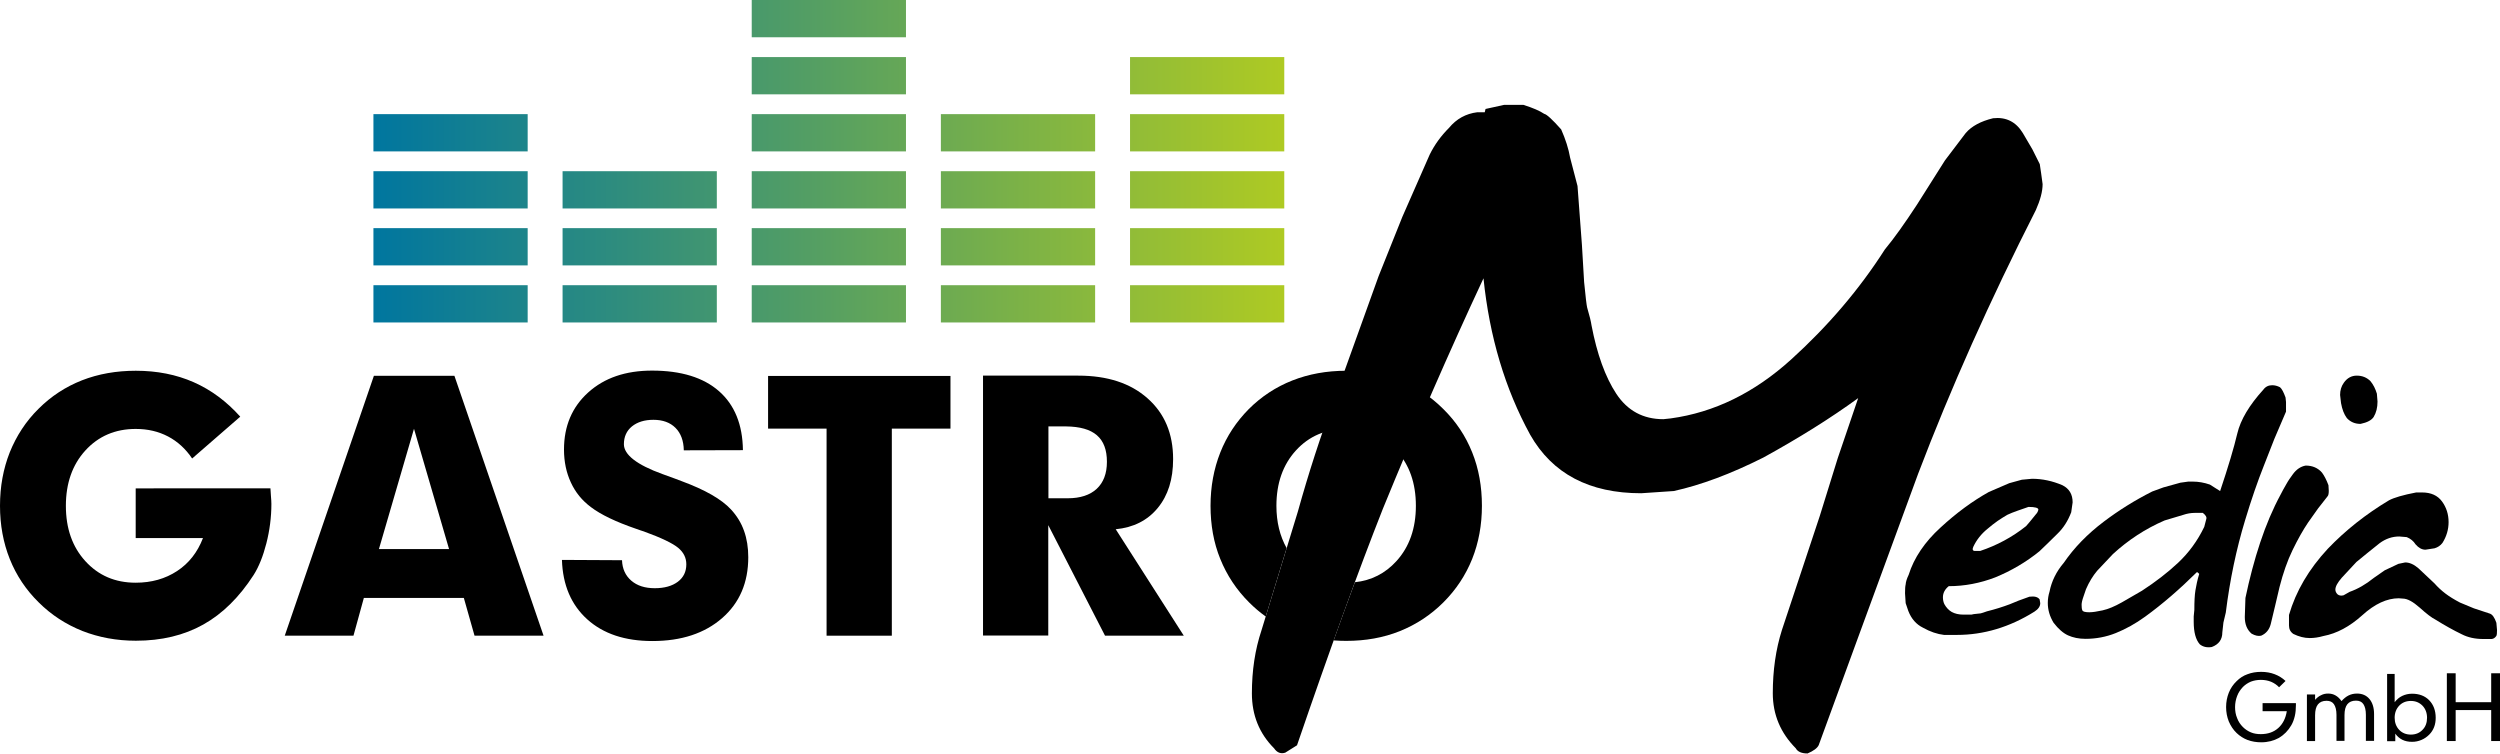
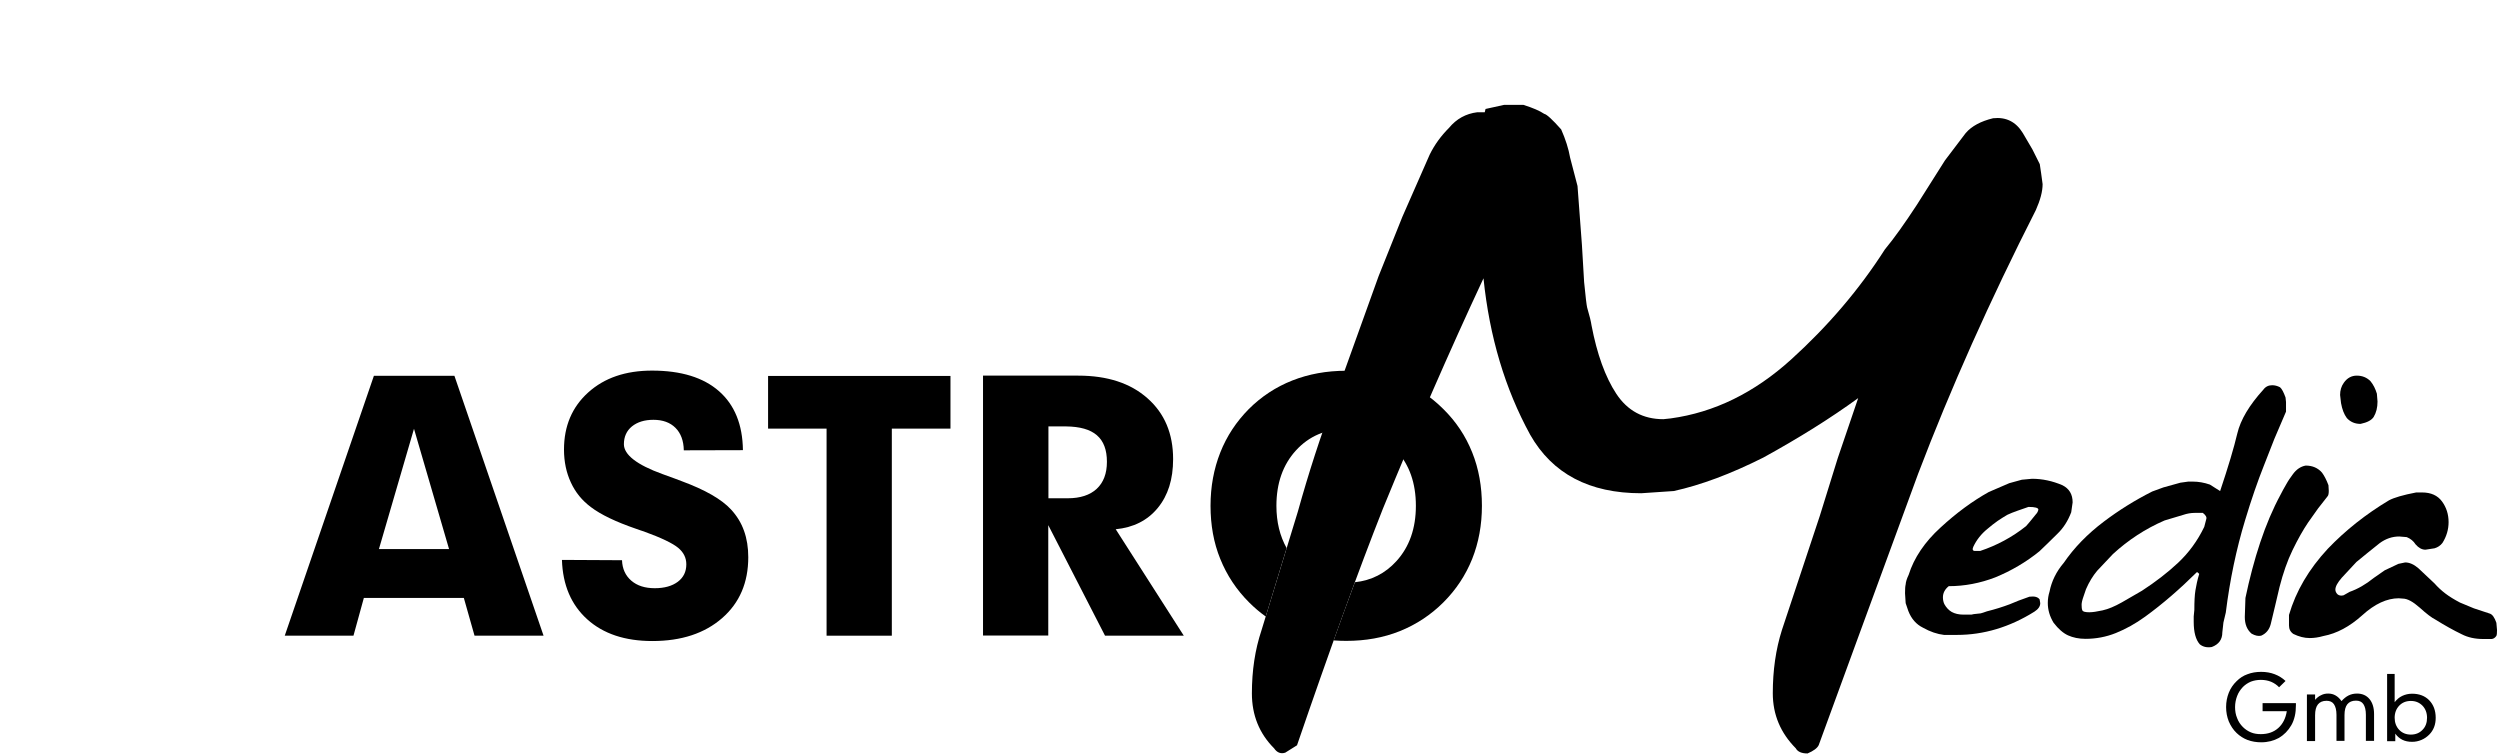
<svg xmlns="http://www.w3.org/2000/svg" xmlns:xlink="http://www.w3.org/1999/xlink" id="Ebene_1" x="0px" y="0px" viewBox="0 0 1590 479.6" style="enable-background:new 0 0 1590 479.6;" xml:space="preserve">
  <g>
    <g>
      <g>
        <defs>
          <rect id="SVGID_1_" width="1590" height="479.6" />
        </defs>
        <clipPath id="SVGID_00000126293223369001885440000001175354157988546977_">
          <use xlink:href="#SVGID_1_" style="overflow:visible;" />
        </clipPath>
        <path style="clip-path:url(#SVGID_00000126293223369001885440000001175354157988546977_);fill-rule:evenodd;clip-rule:evenodd;" d="    M1294.8,133.6c-29.2,57.5-54.2,113.4-74.9,167.8L1180.8,408l-24.1,65.9c-0.9,1.9-3.3,3.7-7.1,5.3c-3.8,0-6.3-1.1-7.5-3.3    c-9.7-9.8-14.6-21.4-14.6-35c0-14.5,1.9-27.9,5.8-40.2l24.1-72.6l11.4-36.7l13-38.2c-17.3,12.6-37.4,25.2-60.3,37.8    c-20.7,10.4-39.7,17.5-57,21.3l-20.7,1.4c-33,0-56.5-12.4-70.6-37.2c-16-29.2-25.9-62.4-29.7-99.5c-22,47.1-43.3,96-64,146.6    c-15.4,39-33.6,89.1-54.6,150.4l-7.5,4.7c-2.8,0.9-5.2,0-7.1-2.8c-9.4-9.4-14.1-21.1-14.1-34.9c0-14.5,2-27.8,6.1-40.1l23.1-75.4    c6.9-24.8,14.6-48.5,23.1-71.2l28.3-78.7l15.1-37.7l17.4-39.6c3.1-6.3,7.2-11.9,12.3-17c4.7-5.7,10.7-9,17.9-9.9h2.4h2.4l0.5-2.1    l11.8-2.6h5.2h7.1c6,1.9,10.4,3.8,13.2,5.7c1.6,0.3,5.2,3.6,10.8,9.9c2.8,6.3,4.7,12.3,5.7,18l4.7,18l2.8,37.4l1.4,23.7    c0.9,9.5,1.6,14.8,1.9,16.1c1.6,5.4,2.5,9.2,2.8,11.4c3.5,18.3,8.7,32.8,15.8,43.6c7.1,10.7,17,16.1,29.9,16.1l4.7-0.5    c27.7-3.8,53.2-16.3,76.6-37.5c23.4-21.2,43.3-44.5,59.6-70c6-7.2,12.7-16.7,20.3-28.3l17.9-28.3l13.2-17.4    c3.8-4.4,9.6-7.5,17.4-9.4c8.2-0.9,14.5,2.2,18.9,9.4l6.1,10.4l4.7,9.4l0.9,6.1l0.9,6.6C1299.1,121.8,1297.6,127.3,1294.8,133.6" />
-         <path style="clip-path:url(#SVGID_00000126293223369001885440000001175354157988546977_);fill-rule:evenodd;clip-rule:evenodd;" d="    M122.2,291.6c-4.1-6.1-9.2-10.8-15.3-14c-6.1-3.2-12.9-4.8-20.6-4.8c-13,0-23.7,4.6-32,13.7c-8.3,9.1-12.4,20.9-12.4,35.2    c0,14.4,4.1,26.1,12.4,35.2c8.3,9.1,18.9,13.7,32,13.7c10.1,0,18.8-2.5,26.3-7.4c7.5-4.9,13-11.9,16.5-21H86.3v-31.6H172    c0,0.8,0.1,2.4,0.3,4.7c0.2,2.3,0.3,4,0.3,5.2c0,8.5-1.1,16.9-3.2,25.1c-2.1,8.2-4.8,14.9-8.1,20.1c-9.1,14.1-19.8,24.7-32,31.5    c-12.3,6.9-26.6,10.3-42.9,10.3c-12.2,0-23.5-2.1-34-6.2c-10.5-4.2-19.8-10.2-27.9-18.3c-8-7.9-14.1-17-18.3-27.5    C2.1,345.2,0,333.9,0,321.7c0-12.3,2.1-23.6,6.2-34c4.2-10.4,10.2-19.7,18.3-27.7c8-8,17.2-14,27.6-18.1    c10.5-4.1,21.9-6.1,34.3-6.1c13.4,0,25.7,2.4,36.8,7.3c11.1,4.9,20.9,12.2,29.6,21.9L122.2,291.6z" />
        <path style="clip-path:url(#SVGID_00000126293223369001885440000001175354157988546977_);fill-rule:evenodd;clip-rule:evenodd;" d="    M181.1,404.3l56.7-165.3h51.2l56.7,165.3h-43.9l-6.8-24h-63.6l-6.6,24H181.1z M241,349.2h44.6l-22.3-76.5L241,349.2z" />
        <path style="clip-path:url(#SVGID_00000126293223369001885440000001175354157988546977_);fill-rule:evenodd;clip-rule:evenodd;" d="    M395.6,356.3c0.2,5.5,2.2,9.8,5.9,13c3.7,3.2,8.7,4.8,14.9,4.8c6.2,0,11.1-1.4,14.7-4.1c3.6-2.7,5.4-6.4,5.4-11.1    c0-4.1-1.7-7.6-5.2-10.5c-3.5-2.9-10.8-6.4-21.8-10.4c-1.1-0.3-2.7-0.9-5-1.7c-12.8-4.4-22.4-9-28.7-13.8    c-5.6-4.2-9.8-9.3-12.7-15.6c-2.9-6.2-4.4-13.2-4.4-21c0-14.9,5.1-27,15.4-36.3c10.3-9.3,23.8-13.9,40.6-13.9    c18.5,0,32.7,4.4,42.6,13.1c9.9,8.7,15,21.2,15.2,37.5l-37.6,0.1c-0.1-6.1-1.9-10.9-5.3-14.3c-3.4-3.4-8.1-5.1-14-5.1    c-5.7,0-10.2,1.4-13.7,4.2c-3.4,2.8-5.1,6.6-5.1,11.3c0,6.7,8.2,13.1,24.5,19c3.3,1.2,5.9,2.1,7.7,2.8c1,0.4,2.5,0.9,4.5,1.7    c14.9,5.5,25.4,11.5,31.4,18c3.7,4,6.5,8.5,8.3,13.6c1.8,5,2.7,10.6,2.7,16.8c0,16.1-5.5,29-16.6,38.7    c-11.1,9.7-25.9,14.6-44.4,14.6c-17.4,0-31.2-4.6-41.4-13.8c-10.2-9.2-15.6-21.8-16.1-37.8L395.6,356.3z" />
        <polygon style="clip-path:url(#SVGID_00000126293223369001885440000001175354157988546977_);fill-rule:evenodd;clip-rule:evenodd;" points="    525.7,404.3 525.7,272.6 488.5,272.6 488.5,239.1 604.5,239.1 604.5,272.6 567.2,272.6 567.2,404.3    " />
        <path style="clip-path:url(#SVGID_00000126293223369001885440000001175354157988546977_);fill-rule:evenodd;clip-rule:evenodd;" d="    M697.6,276.8c4.3,3.7,6.4,9.3,6.4,16.9c0,7.5-2.2,13.2-6.5,17.2c-4.3,4-10.5,6-18.4,6h-12.3v-45.7H678    C686.8,271.3,693.3,273.1,697.6,276.8 M666.7,404.3V334l36.1,70.3h50.1l-43.3-67.7c11.3-1.1,20.2-5.6,26.7-13.5    c6.6-8,9.8-18.3,9.8-31.1c0-16.2-5.4-29.1-16.3-38.7c-10.8-9.6-25.5-14.4-44-14.4h-60.6v165.3H666.7z" />
        <path style="clip-path:url(#SVGID_00000126293223369001885440000001175354157988546977_);fill-rule:evenodd;clip-rule:evenodd;" d="    M1481.1,312.1l-0.2-3.5c-1.3-3.5-2.7-6.1-4.1-8c-2.6-3-6.1-4.5-10.4-4.5c-3.2,0.6-5.9,2.4-8.2,5.6c-1.4,1.9-2.9,4-4.2,6.4    c-1.4,2.4-2.5,4.4-3.4,6.2c-5.1,9.4-9.4,19.6-13.1,30.7c-3.7,11.1-6.8,22.9-9.4,35.3l-0.4,12.1c0,4.6,1.4,8.1,4.3,10.6    c2.3,1.3,4.3,1.7,6.1,1.3c3.2-1.4,5.2-3.9,6.1-7.4l2.8-11.7l2.8-11.9c2.2-8.6,4.9-16.5,8.3-23.5c3.4-7,6.7-12.8,9.8-17.4l6.3-8.9    l6.1-7.8C1480.9,315.1,1481.1,313.8,1481.1,312.1" />
        <path style="clip-path:url(#SVGID_00000126293223369001885440000001175354157988546977_);fill-rule:evenodd;clip-rule:evenodd;" d="    M1512.1,255.4l-0.4-5c-0.9-3-2.2-5.7-4.1-8c-2.3-2.3-5.2-3.5-8.7-3.5c-3.3,0-6.1,1.5-8.2,4.5c-1.6,2.2-2.4,4.8-2.4,7.8l0.6,5.2    c0.7,3.9,1.9,7.1,3.7,9.5c2.3,2.5,5.2,3.7,8.7,3.7c4.3-0.9,7.1-2.4,8.4-4.5C1511.3,262.4,1512.1,259.2,1512.1,255.4" />
        <path style="clip-path:url(#SVGID_00000126293223369001885440000001175354157988546977_);fill-rule:evenodd;clip-rule:evenodd;" d="    M1557.3,332.1c0-5-1.4-9.4-4.2-13.2c-2.8-3.8-7-5.7-12.7-5.7h-3.7c-8.4,1.6-14.1,3.3-17.3,5c-14.7,8.8-27.7,19.1-38.9,30.8    c-12.1,13-20.3,27-24.7,42.1v6.7c0,2.3,0.9,4.1,2.8,5.4c3.5,1.7,6.9,2.6,10.4,2.6c2.7,0,5.6-0.4,8.7-1.3    c8.5-1.6,16.7-6,24.7-13.2c7.9-7.2,15.7-10.8,23.2-10.8l2.6,0.2c2.9,0,6.5,2,10.8,5.8c4.3,3.9,7.6,6.4,10,7.6    c5.8,3.6,11.3,6.7,16.7,9.3c3.9,2,8.4,3,13.6,3h2.2h3.2c1.2-0.1,2.2-0.8,3-2c0.3-0.6,0.4-1.8,0.4-3.7l-0.4-4.6    c-1.2-3.5-2.6-5.4-4.3-5.9l-10-3.3l-8.9-3.7c-3.6-1.9-6.7-3.8-9.2-5.7c-2.5-1.9-4.9-4.1-7-6.5l-10.2-9.6    c-2.9-2.5-5.7-3.7-8.4-3.7l-4.3,0.9l-8.7,4.1l-6.9,4.8c-5.2,4.2-10.3,7.1-15.4,8.9l-3.9,2.2c-1.6,0.4-2.8,0.2-3.8-0.6    c-0.9-0.9-1.4-1.9-1.4-3c0-2,1.4-4.5,4.1-7.6l9.3-10l7.1-5.8l7.6-6.1c3.9-2.9,8.1-4.3,12.5-4.3l4.8,0.4c2.4,1,4.3,2.5,5.6,4.6    c1.9,2.2,4,3.4,6.3,3.4l5.8-0.9c2-0.6,3.7-1.7,5-3.4C1556,341.2,1557.3,336.7,1557.3,332.1" />
        <path style="clip-path:url(#SVGID_00000126293223369001885440000001175354157988546977_);fill-rule:evenodd;clip-rule:evenodd;" d="    M1449.5,437.1c-1.4-1.5-3.2-2.7-5.1-3.5c-2-0.8-4.1-1.2-6.5-1.2c-2.3,0-4.4,0.4-6.3,1.1c-1.9,0.8-3.6,1.9-5.1,3.4    c-1.6,1.7-2.9,3.6-3.7,5.8c-0.8,2.1-1.3,4.5-1.3,7c0,2.5,0.4,4.9,1.3,7c0.8,2.2,2.1,4.1,3.7,5.7c1.5,1.5,3.2,2.6,5.1,3.4    c1.9,0.8,4,1.1,6.3,1.1c4.5,0,8.2-1.3,11.1-3.9c2.9-2.6,4.7-6.2,5.4-10.7h-15.4v-5.1h21.2v1.2c0,2.5-0.2,4.9-0.7,7    c-0.5,2.1-1.2,4.1-2.2,5.8c-2,3.5-4.7,6.2-7.9,8.1c-3.3,1.8-7,2.8-11.3,2.8c-3.1,0-6-0.5-8.7-1.5c-2.6-1-4.9-2.5-6.9-4.4    c-2.2-2.1-3.8-4.6-5-7.4c-1.1-2.8-1.7-5.8-1.7-9.1s0.6-6.3,1.7-9.1c1.1-2.8,2.8-5.3,5-7.4c2-2,4.3-3.5,6.9-4.4    c2.6-1,5.5-1.5,8.7-1.5c3.1,0,6,0.5,8.6,1.5c2.6,1,4.9,2.4,6.9,4.3L1449.5,437.1z" />
        <path style="clip-path:url(#SVGID_00000126293223369001885440000001175354157988546977_);fill-rule:evenodd;clip-rule:evenodd;" d="    M1472.3,441.7h-5.1v29.6h5.2v-16.4c0-3.1,0.6-5.4,1.8-6.9c1.2-1.5,3-2.3,5.5-2.3c2.1,0,3.7,0.7,4.7,2.2c1,1.5,1.6,3.7,1.6,6.7    v16.6h5.1v-16.4c0-3.1,0.6-5.4,1.8-6.9c1.2-1.5,3-2.3,5.5-2.3c2.1,0,3.7,0.7,4.7,2.2c1,1.5,1.6,3.7,1.6,6.8v16.6h5.2v-17.1    c0-4-1-7.2-2.9-9.5c-1.9-2.3-4.6-3.5-7.9-3.5c-2,0-3.8,0.4-5.4,1.2c-1.6,0.8-3.1,2-4.5,3.6c-1.1-1.6-2.4-2.8-3.8-3.6    c-1.4-0.8-2.9-1.2-4.7-1.2c-1.6,0-3.1,0.3-4.4,1c-1.4,0.6-2.7,1.6-3.9,3V441.7z" />
-         <polygon style="clip-path:url(#SVGID_00000126293223369001885440000001175354157988546977_);fill-rule:evenodd;clip-rule:evenodd;" points="    1561.8,471.3 1561.8,451.6 1584.4,451.6 1584.4,471.3 1590,471.3 1590,428.2 1584.4,428.2 1584.4,446.6 1561.8,446.6     1561.8,428.2 1556.2,428.2 1556.2,471.3    " />
        <path style="clip-path:url(#SVGID_00000126293223369001885440000001175354157988546977_);" d="M856.2,235.8    c12.4,0,23.8,2,34.1,6.1c10.3,4.1,19.6,10.2,27.7,18.3c8,7.9,14.1,17,18.3,27.5c4.2,10.4,6.2,21.8,6.2,34    c0,12.2-2.1,23.5-6.2,33.8c-4.2,10.4-10.2,19.5-18.3,27.6c-8,8-17.3,14.1-27.7,18.3c-10.5,4.2-21.8,6.2-34.1,6.2    c-2.7,0-5.4-0.1-8-0.3c4.7-13,9.1-25.3,13.5-37c10.5-1.1,19.3-5.6,26.4-13.4c8.3-9.1,12.4-20.9,12.4-35.2    c0-14.4-4.1-26.1-12.4-35.2c-8.3-9.1-18.9-13.7-31.9-13.7c-13,0-23.7,4.6-32,13.7c-8.3,9.1-12.4,20.9-12.4,35.2    c0,10.3,2.2,19.2,6.5,26.9l-13.3,43.5c-3.8-2.7-7.3-5.7-10.6-9c-8-8-14.1-17.2-18.3-27.6c-4.2-10.3-6.2-21.6-6.2-33.8    c0-12.2,2.1-23.5,6.2-33.9c4.1-10.4,10.2-19.6,18.1-27.6c8-8,17.3-14.1,27.7-18.2C832.3,237.9,843.7,235.8,856.2,235.8" />
      </g>
      <g>
        <defs>
          <path id="SVGID_00000113342301321239131090000010536339195419124404_" d="M237.5,205.1h98.1v-23.7h-98.1V205.1z M357.8,205.1     h98.1v-23.7h-98.1V205.1z M478.1,205.1h98.1v-23.7h-98.1V205.1z M598.4,205.1h98.1v-23.7h-98.1V205.1z M718.7,205.1h98.1v-23.7     h-98.1V205.1z M237.5,168.8h98.1v-23.7h-98.1V168.8z M357.8,168.8h98.1v-23.7h-98.1V168.8z M478.1,168.8h98.1v-23.7h-98.1V168.8     z M598.4,168.8h98.1v-23.7h-98.1V168.8z M718.7,168.8h98.1v-23.7h-98.1V168.8z M237.5,132.6h98.1v-23.7h-98.1V132.6z      M357.8,132.6h98.1v-23.7h-98.1V132.6z M478.1,132.6h98.1v-23.7h-98.1V132.6z M598.4,132.6h98.1v-23.7h-98.1V132.6z      M718.7,132.6h98.1v-23.7h-98.1V132.6z M237.5,96.3h98.1V72.6h-98.1V96.3z M478.1,96.3h98.1V72.6h-98.1V96.3z M598.4,96.3h98.1     V72.6h-98.1V96.3z M718.7,96.3h98.1V72.6h-98.1V96.3z M478.1,60h98.1V36.3h-98.1V60z M718.7,60h98.1V36.3h-98.1V60z M478.1,23.7     h98.1V0h-98.1V23.7z" />
        </defs>
        <clipPath id="SVGID_00000033367358807658361410000014826817656588769210_">
          <use xlink:href="#SVGID_00000113342301321239131090000010536339195419124404_" style="overflow:visible;" />
        </clipPath>
        <linearGradient id="SVGID_00000090269899804426351300000003442875909618036406_" gradientUnits="userSpaceOnUse" x1="424.601" y1="684.865" x2="427.64" y2="684.865" gradientTransform="matrix(190.66 0 0 -190.66 -80716.922 130678.68)">
          <stop offset="0" style="stop-color:#00769F" />
          <stop offset="1" style="stop-color:#AECA23" />
        </linearGradient>
-         <rect x="237.5" style="clip-path:url(#SVGID_00000033367358807658361410000014826817656588769210_);fill:url(#SVGID_00000090269899804426351300000003442875909618036406_);" width="579.3" height="205.1" />
      </g>
    </g>
    <g>
      <defs>
        <rect id="SVGID_00000047763578217999826580000000818910450345777042_" width="1590" height="479.6" />
      </defs>
      <clipPath id="SVGID_00000148646083639767598710000004115779134031743388_">
        <use xlink:href="#SVGID_00000047763578217999826580000000818910450345777042_" style="overflow:visible;" />
      </clipPath>
      <path style="clip-path:url(#SVGID_00000148646083639767598710000004115779134031743388_);fill-rule:evenodd;clip-rule:evenodd;" d="   M1311.7,308.6c-6.3-2.7-12.8-4.1-19.3-4.1l-6.5,0.6l-8,2.2l-13,5.6c-10.4,5.8-20.6,13.3-30.7,22.6c-10.1,9.2-16.9,19.3-20.3,30.1   c-1.2,2.5-1.8,4.5-1.9,6.1c-0.3,1.2-0.4,3-0.4,5.6l0.4,6.3l1.7,5c1.9,4.9,5,8.5,9.3,10.6c4.6,2.6,9.1,4.1,13.4,4.6h4.1h4.1   c17,0,33.5-4.9,49.3-14.8c2.5-1.6,3.7-3.4,3.7-5.4l-0.4-2.4c-1.2-1.6-3.3-2.1-6.5-1.7l-6.9,2.5l-5.6,2.3   c-4.5,1.7-9.3,3.2-14.5,4.5c-1.9,0.7-3.2,1.1-4,1.3c-0.8,0.1-1.7,0.2-2.8,0.3c-1.1,0.1-2.1,0.2-3.1,0.5h-2.2h-2.8   c-3,0-5.5-0.6-7.5-1.7c-1.9-1.1-3.5-2.8-4.7-5c-0.6-1.3-0.9-2.7-0.9-4.3c0-2.7,1.2-5.1,3.7-7.1c10.1,0,20-1.9,29.6-5.6   c10.2-4.2,19.6-9.7,28.1-16.6l5.2-5l6.1-6c3.9-3.7,6.8-8.3,8.9-13.8l0.9-6.3C1318.2,314.5,1316.1,310.8,1311.7,308.6 M1294.9,327   l-3.9,4.8l-2.4,2.8c-8.9,7.1-18.7,12.3-29.2,15.8h-3.5c-1.3-0.1-1.6-1-0.9-2.6c2-4.3,5-8.2,9.1-11.5c2.2-1.9,4.3-3.5,6.4-5   c2.1-1.4,4.1-2.7,6.2-3.9l3-1.3l3.5-1.3l6.9-2.4c4.2,0,6.3,0.6,6.3,1.7C1296.2,325.2,1295.7,326.2,1294.9,327" />
      <path style="clip-path:url(#SVGID_00000148646083639767598710000004115779134031743388_);fill-rule:evenodd;clip-rule:evenodd;" d="   M1453.6,252.8c-1.2-3.3-2.3-5.5-3.5-6.5c-1.7-0.9-3.4-1.3-5-1.3c-2.3,0-4.2,0.9-5.6,2.8c-8.9,9.8-14.5,19.1-16.6,28   c-2.1,8.9-5.7,21-10.9,36.5l-2.4-1.5l-4.1-2.6c-3.7-1.3-7.4-1.9-10.8-1.9h-3l-5,0.7l-10.8,3l-7.1,2.6c-11.1,5.6-21.3,12-30.7,19.1   c-10.5,7.9-19,16.7-25.5,26.2c-4.8,5.6-7.8,11.8-9.1,18.4c-0.7,2.2-1.1,4.6-1.1,7.2c0,4.3,1.2,8.5,3.7,12.6c3,3.9,6.1,6.6,9.2,8   c3.1,1.4,6.8,2.2,11.1,2.2c6.6,0,13.1-1.2,19.3-3.7c6.2-2.5,12.4-5.9,18.6-10.4c11.3-8.2,22.2-17.7,32.9-28.3   c0.4,0,0.9,0.4,1.5,1.1c-1.2,3.9-1.9,7.4-2.4,10.4s-0.7,7.2-0.7,12.5l-0.4,4.1v3.5c0,6.6,1.3,11.4,3.9,14.3c2,1.6,4.5,2.2,7.6,1.7   c4.5-1.7,6.7-4.8,6.7-9.3l0.7-6.3l1.5-6.3c2.6-20.8,6.7-40.4,12.3-58.8c4-13.3,8-24.8,11.9-34.6l6.7-17.1l7.4-17.3v-2.4v-3.7   L1453.6,252.8z M1403.2,330.1l-1.3,5c-4.3,8.9-9.8,16.4-16.6,22.8c-6.7,6.3-14.4,12.2-23,17.8l-12.8,7.4   c-4.6,2.6-8.7,4.3-12.3,5.1c-3.6,0.8-6.4,1.2-8.4,1.2c-2.6,0-4.1-0.4-4.4-1.2c-0.4-0.8-0.5-2-0.5-3.6c0-1.2,0.4-3,1.3-5.5   c0.9-2.5,1.4-4,1.5-4.4c2-4.6,4.4-8.5,7.1-11.7l10-10.6c9.7-8.9,20.6-16.1,32.9-21.4l11.7-3.5c2.6-0.9,5.1-1.3,7.4-1.3h5.2   C1402.8,327.6,1403.6,328.9,1403.2,330.1" />
      <path style="clip-path:url(#SVGID_00000148646083639767598710000004115779134031743388_);fill-rule:evenodd;clip-rule:evenodd;" d="   M1545,445.4c-2.7-2.8-6.4-4.2-10.9-4.2c-2.3,0-4.4,0.5-6.3,1.4c-1.9,0.9-3.5,2.3-4.8,4v-18h-4.8v42.8h5.2v-4.8   c1.2,1.7,2.7,3,4.5,3.9c1.8,0.9,3.9,1.3,6.2,1.3c2.1,0,4-0.4,5.9-1.2c1.9-0.8,3.5-1.9,5-3.4c1.4-1.4,2.4-3,3.1-4.8   c0.7-1.8,1-3.8,1-5.9C1549.1,451.9,1547.7,448.2,1545,445.4 M1540.7,464.2c-1.9,2-4.4,3-7.4,3c-3,0-5.5-1-7.4-3   c-1.9-2-2.9-4.6-2.9-7.7c0-3.1,1-5.7,2.9-7.7c1.9-2,4.4-3,7.4-3c3,0,5.4,1,7.4,3c1.9,2,2.9,4.6,2.9,7.7   C1543.6,459.6,1542.7,462.2,1540.7,464.2" />
    </g>
  </g>
</svg>